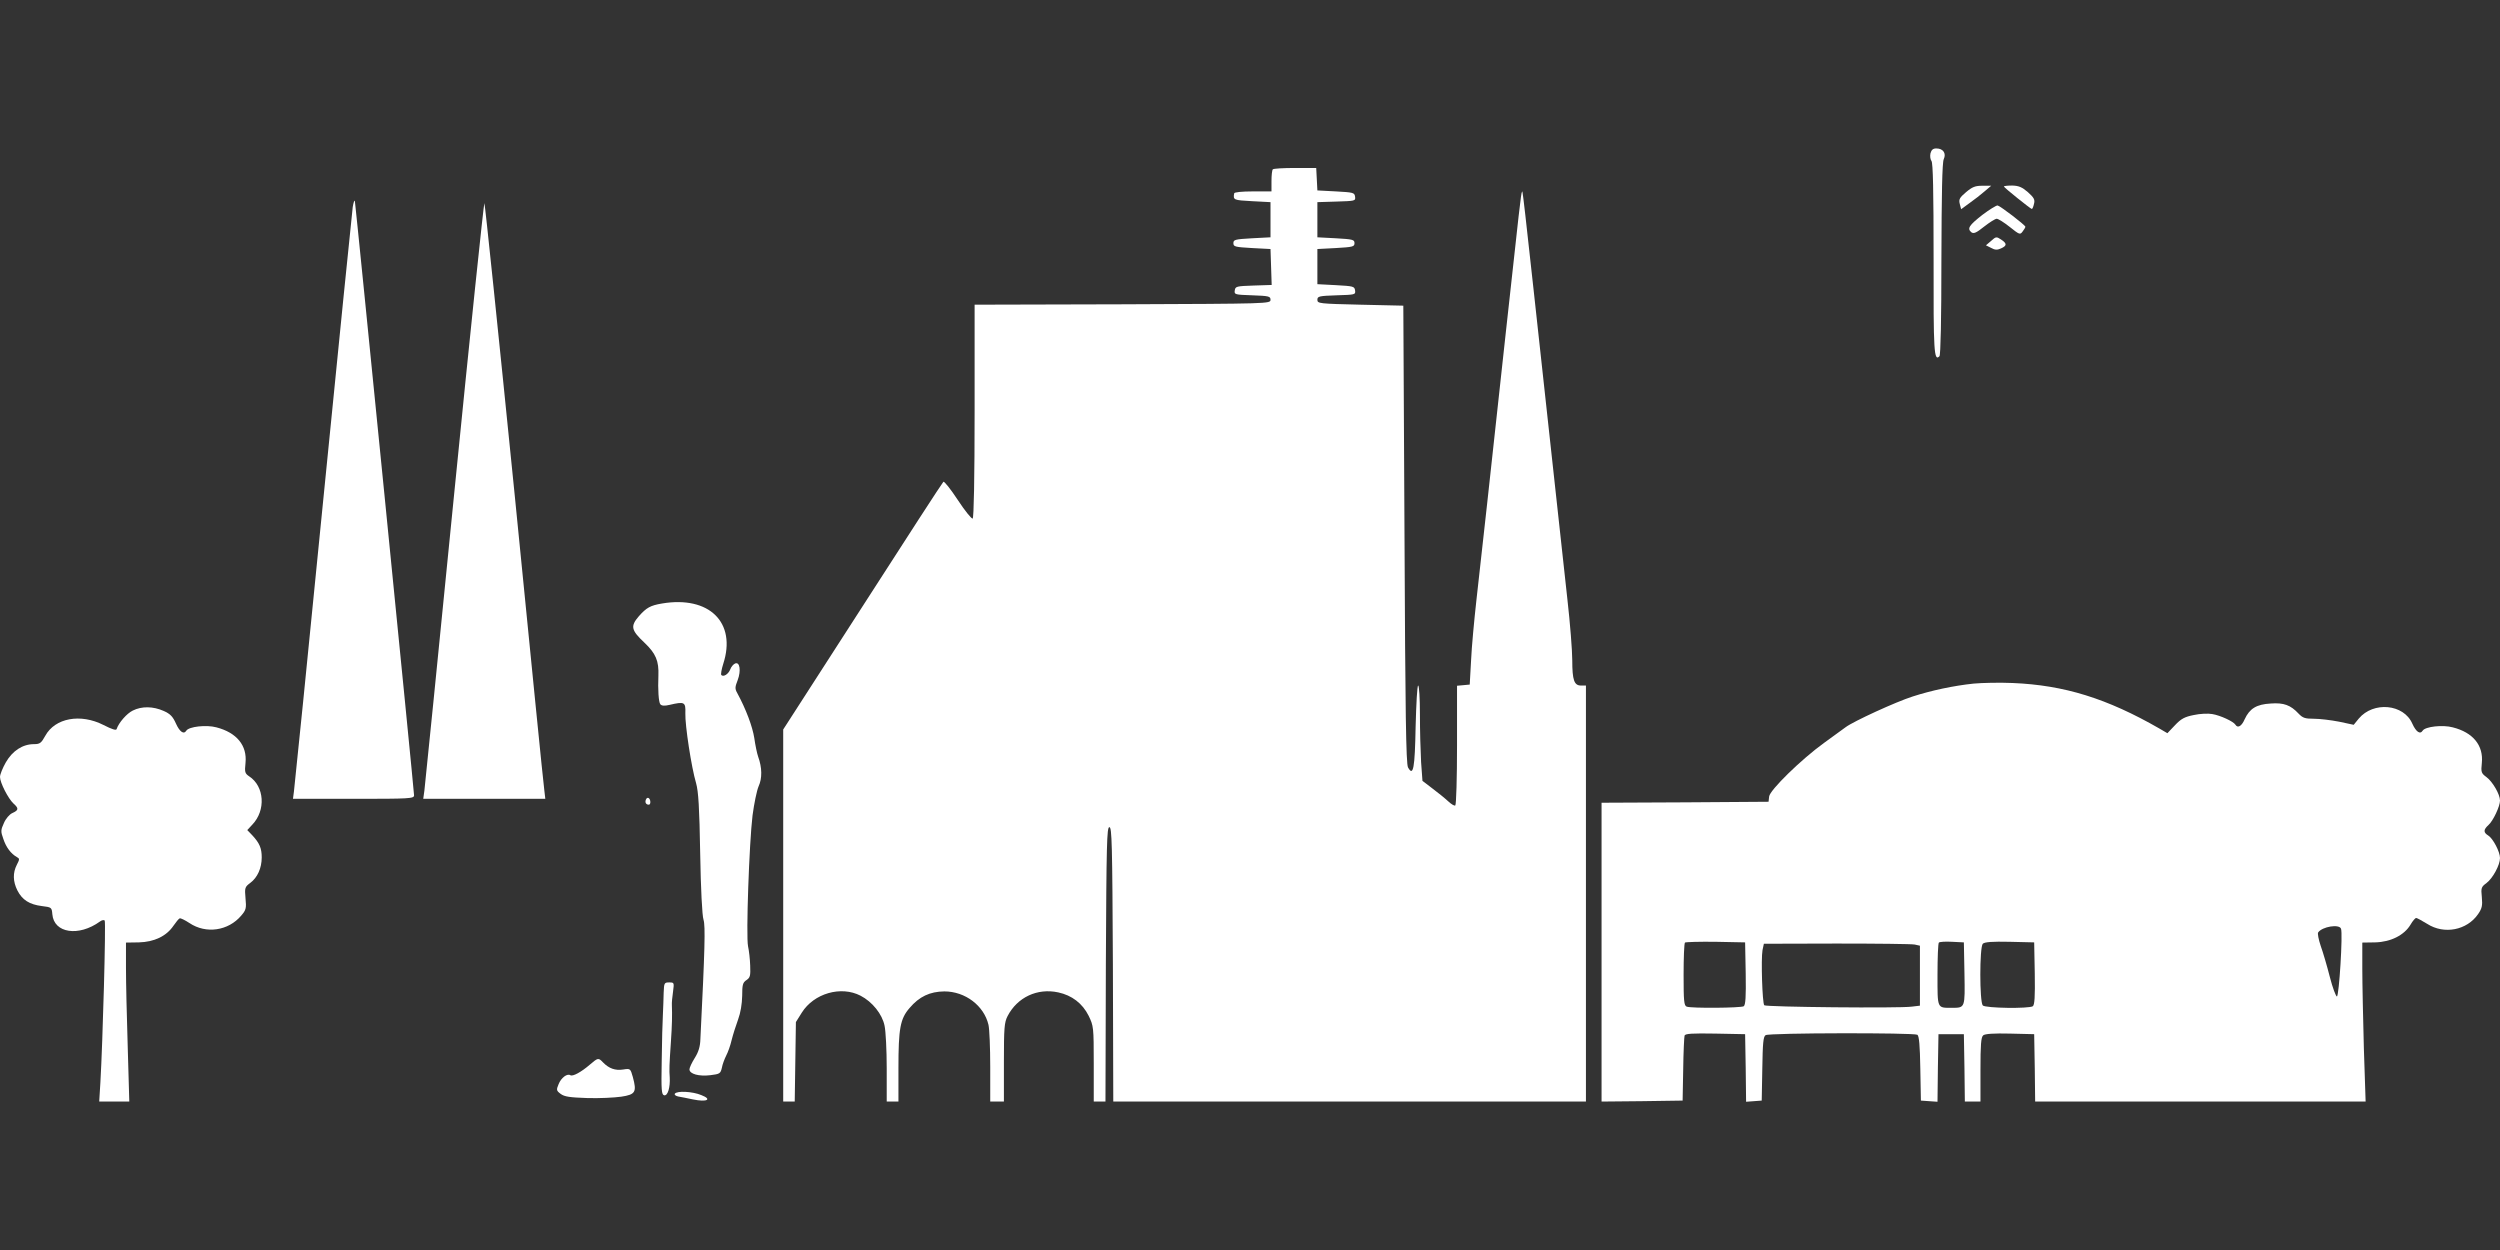
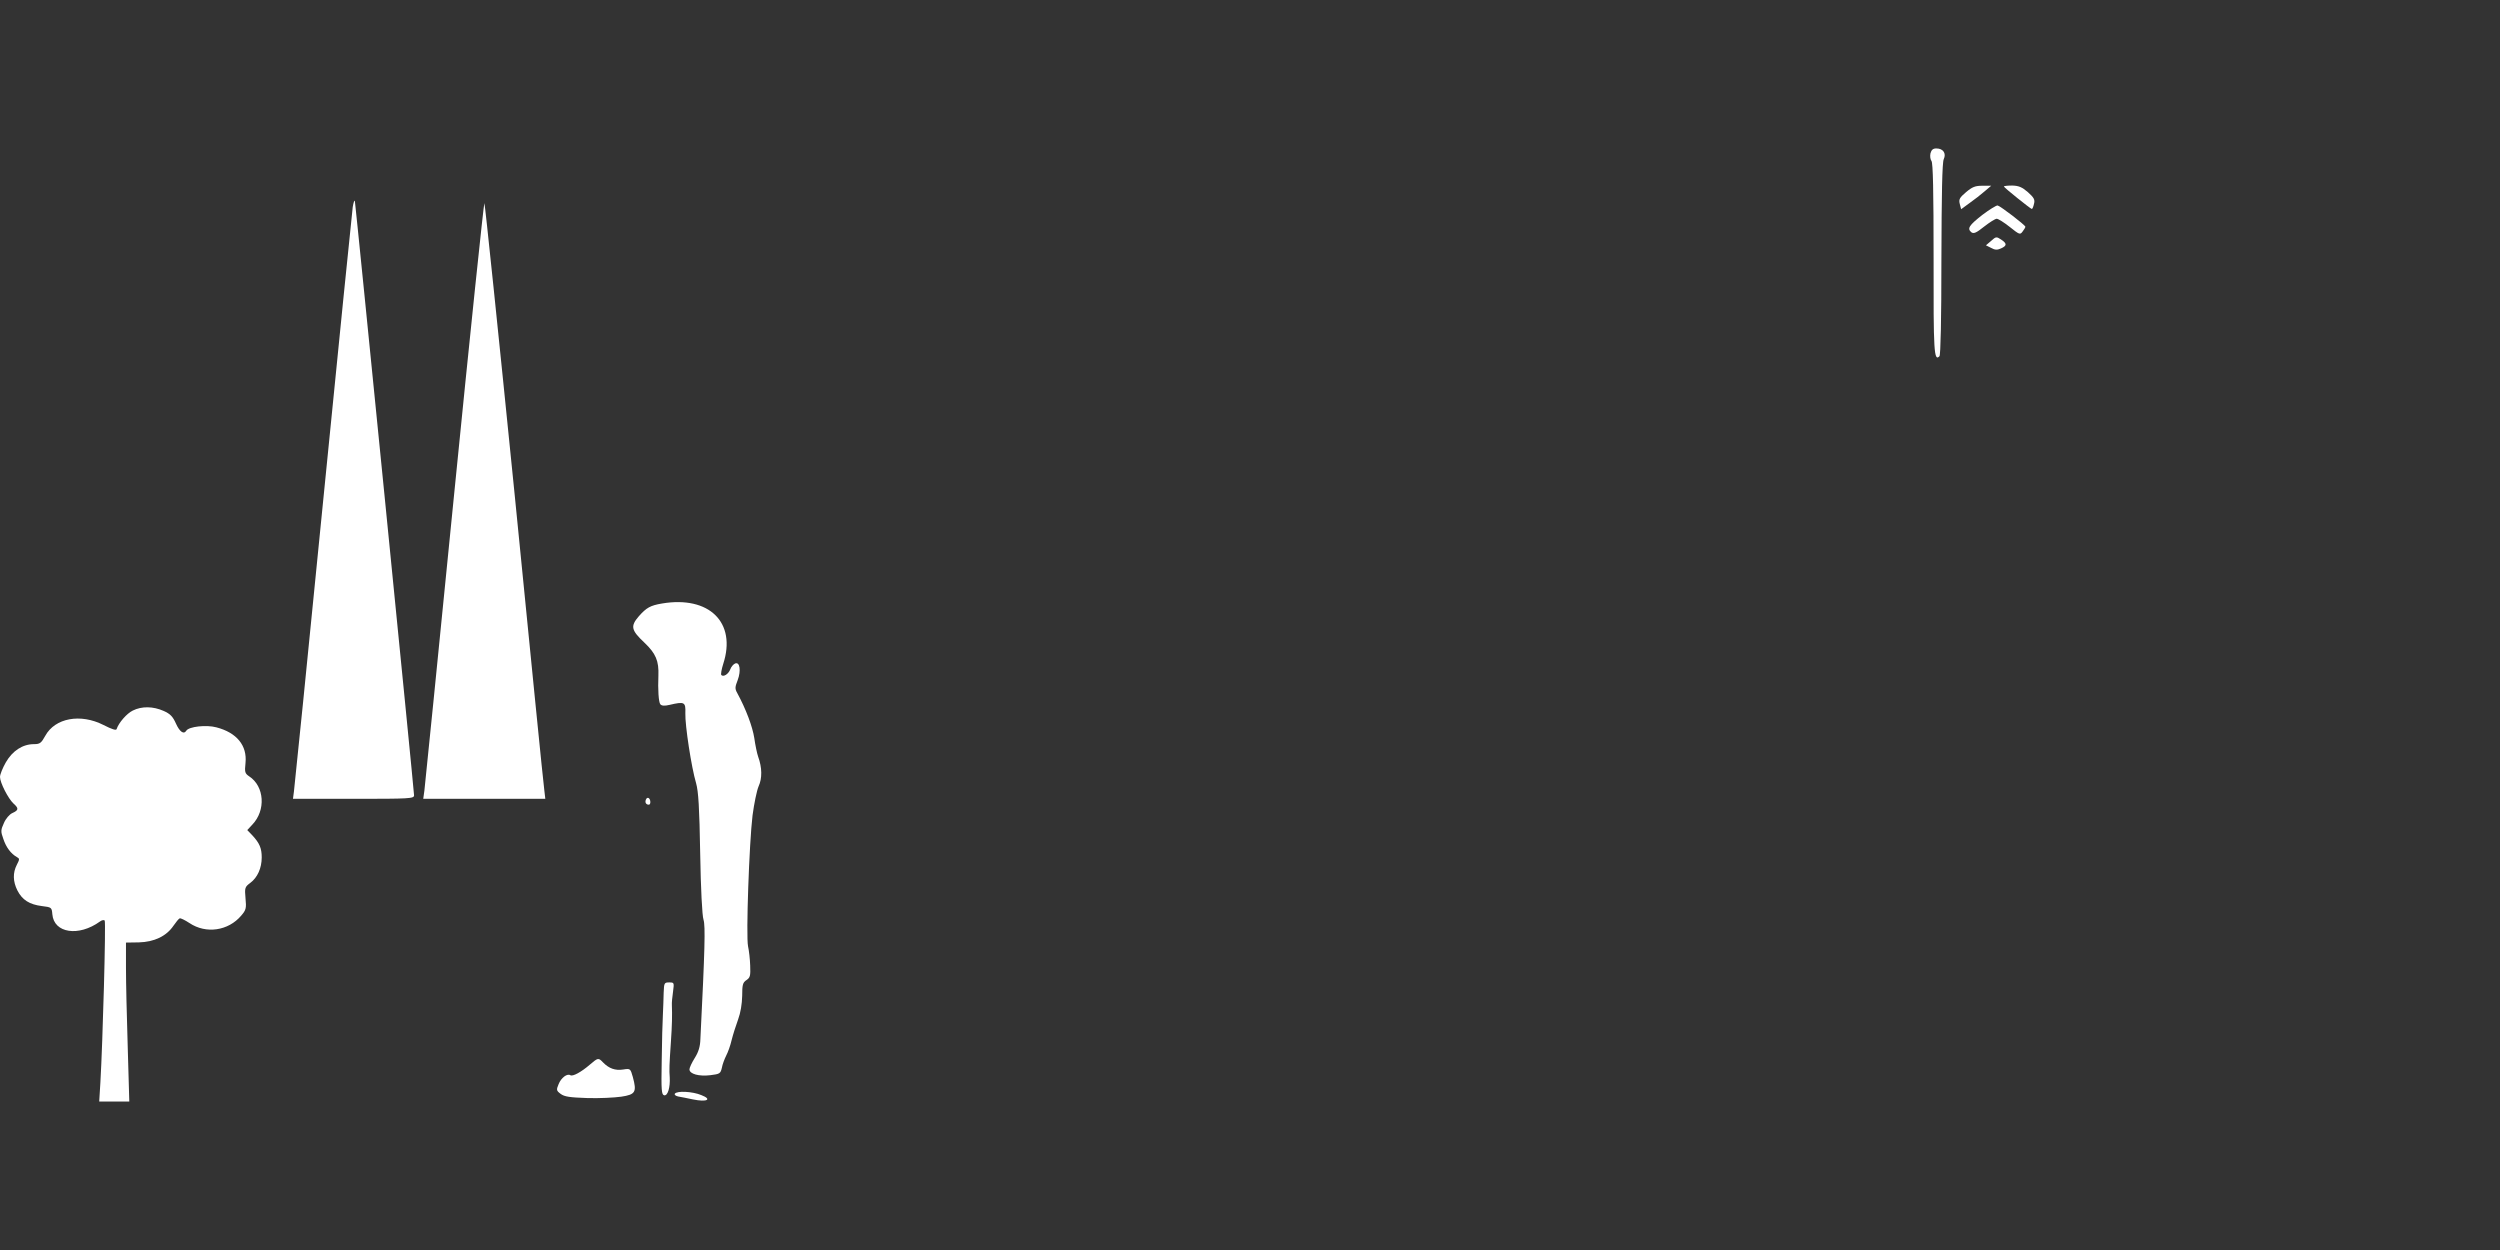
<svg xmlns="http://www.w3.org/2000/svg" version="1.0" width="1280pt" height="640pt" viewBox="0 0 1280 640" preserveAspectRatio="xMidYMid meet">
  <rect x="0" y="0" width="1280" height="640" fill="#333333" stroke="none" />
  <g transform="translate(0,640) scale(0.1,-0.1)" fill="#ffffff" stroke="none">
    <path d="M9884 5615 c-3 -14 -1 -31 5 -39 8 -9 11 -154 11 -501 -1 -478 2 -527 30 -499 6 6 10 188 10 497 1 334 4 496 12 512 14 30 -3 55 -38 55 -17 0 -25 -7 -30 -25z" />
-     <path d="M6517 5533 c-4 -3 -7 -30 -7 -60 l0 -53 -95 0 c-56 0 -96 -4 -96 -10 -6 -34 -3 -35 91 -40 l95 -5 0 -90 0 -90 -95 -5 c-87 -5 -95 -7 -95 -25 0 -18 8 -20 95 -25 l95 -5 3 -92 3 -92 -93 -3 c-87 -3 -93 -4 -96 -25 -3 -21 0 -22 90 -25 85 -3 93 -5 93 -23 0 -20 -8 -20 -757 -23 l-758 -2 0 -544 c0 -348 -4 -547 -10 -551 -5 -3 -40 40 -76 95 -37 56 -70 98 -74 93 -5 -4 -191 -291 -414 -638 l-406 -630 0 -952 0 -953 29 0 30 0 3 203 3 204 30 48 c62 99 201 139 301 87 60 -31 111 -94 123 -154 6 -27 11 -125 11 -218 l0 -170 30 0 30 0 0 170 c0 204 9 254 57 309 50 59 104 84 178 85 107 0 203 -73 226 -171 5 -21 9 -118 9 -215 l0 -178 35 0 35 0 0 200 c0 178 2 205 19 238 50 96 152 144 259 121 70 -15 124 -56 156 -120 25 -52 26 -57 26 -246 l0 -193 30 0 30 0 2 702 c3 617 5 703 18 703 13 0 15 -86 18 -703 l2 -702 1210 0 1210 0 0 1065 0 1065 -25 0 c-35 0 -45 27 -45 129 0 49 -11 190 -25 313 -13 123 -52 473 -85 778 -155 1422 -143 1311 -148 1306 -4 -5 -13 -83 -82 -716 -77 -707 -128 -1176 -151 -1375 -11 -99 -24 -236 -27 -305 l-7 -125 -32 -3 -33 -3 0 -304 c0 -167 -4 -306 -9 -309 -5 -3 -21 7 -37 22 -16 15 -52 44 -80 65 l-51 39 -7 96 c-3 54 -6 163 -6 245 0 81 -4 147 -9 147 -5 0 -10 -94 -13 -210 -4 -215 -12 -258 -39 -209 -10 19 -14 270 -18 1194 l-6 1170 -220 5 c-212 5 -220 6 -220 25 0 18 8 20 98 23 95 3 98 3 95 25 -3 21 -9 22 -98 27 l-95 5 0 90 0 90 95 5 c87 5 95 7 95 25 0 18 -8 20 -95 25 l-95 5 0 90 0 90 98 3 c95 3 98 3 95 25 -3 21 -9 22 -98 27 l-95 5 -3 58 -3 57 -108 0 c-59 0 -111 -3 -114 -7z" />
    <path d="M10066 5416 c-33 -28 -38 -37 -32 -60 l7 -27 44 32 c24 17 59 44 77 60 l33 28 -45 0 c-37 0 -52 -6 -84 -33z" />
    <path d="M10260 5445 c0 -5 137 -115 143 -115 3 0 8 12 11 26 6 22 0 32 -31 60 -30 26 -47 33 -80 34 -24 0 -43 -2 -43 -5z" />
    <path d="M1806 5340 c-3 -25 -72 -700 -151 -1500 -79 -800 -147 -1472 -150 -1492 l-5 -38 310 0 c289 0 310 1 310 18 0 23 -299 3023 -303 3042 -2 8 -7 -5 -11 -30z" />
    <path d="M2326 3878 c-81 -816 -150 -1502 -153 -1525 l-6 -43 313 0 312 0 -5 43 c-4 23 -72 709 -153 1525 -82 815 -151 1482 -154 1482 -3 0 -73 -667 -154 -1482z" />
    <path d="M10150 5300 c-69 -54 -79 -70 -57 -89 12 -9 25 -4 66 29 28 22 57 40 64 40 8 0 38 -19 67 -42 50 -40 53 -41 66 -23 8 10 14 21 14 24 -1 9 -128 106 -142 109 -7 1 -42 -21 -78 -48z" />
    <path d="M10195 5167 l-27 -23 26 -13 c20 -11 31 -12 51 -3 31 14 32 25 0 46 -23 15 -26 15 -50 -7z" />
    <path d="M3389 3310 c-59 -10 -79 -21 -118 -65 -44 -51 -40 -71 28 -135 59 -56 75 -94 72 -170 -3 -69 1 -136 10 -146 7 -8 21 -9 47 -3 77 18 83 15 81 -43 -2 -61 31 -277 55 -358 12 -42 17 -125 21 -360 3 -180 10 -319 17 -339 10 -32 7 -150 -16 -611 -1 -39 -10 -67 -29 -97 -15 -24 -27 -50 -27 -58 0 -24 49 -37 107 -30 48 6 52 8 59 38 3 18 14 46 22 62 9 17 22 53 28 80 7 28 22 75 33 105 13 35 20 80 21 121 0 57 3 69 22 81 19 13 21 22 19 74 -1 32 -6 77 -11 99 -11 52 6 529 23 670 8 61 22 128 31 149 19 41 18 96 -2 151 -6 17 -15 60 -20 96 -9 58 -42 147 -87 230 -13 23 -12 31 2 67 18 48 11 95 -13 85 -8 -3 -20 -16 -25 -30 -9 -24 -35 -41 -46 -29 -3 3 1 29 10 57 69 212 -72 350 -314 309z" />
-     <path d="M10105 2900 c-104 -11 -216 -35 -312 -66 -85 -27 -303 -127 -343 -157 -14 -10 -63 -46 -110 -80 -119 -86 -278 -242 -282 -275 l-3 -27 -427 -3 -428 -2 0 -765 0 -765 208 2 207 3 3 160 c1 88 5 166 7 173 4 10 40 12 157 10 l153 -3 3 -173 2 -173 40 3 40 3 3 163 c2 132 5 165 17 172 18 12 759 13 777 2 9 -6 13 -56 15 -172 l3 -165 42 -3 43 -3 2 173 3 173 65 0 65 0 3 -173 2 -172 40 0 40 0 0 164 c0 127 3 166 14 175 9 8 55 11 137 9 l124 -3 3 -173 2 -172 846 0 846 0 -9 272 c-4 150 -8 333 -8 407 l0 135 66 1 c80 2 149 37 181 91 11 19 24 34 29 34 4 0 30 -14 56 -30 87 -56 204 -33 261 50 20 29 23 44 19 86 -5 48 -3 53 24 73 32 24 69 92 69 128 0 32 -36 100 -60 115 -26 16 -25 30 1 54 24 21 59 96 59 125 0 32 -38 97 -69 120 -27 20 -29 25 -24 73 9 89 -45 156 -149 182 -51 14 -141 4 -154 -17 -13 -21 -34 -6 -53 36 -44 101 -199 115 -274 26 l-26 -32 -75 16 c-41 8 -99 15 -129 15 -45 0 -57 4 -78 26 -41 44 -76 57 -143 52 -73 -4 -108 -26 -133 -80 -16 -37 -36 -48 -48 -28 -10 16 -76 47 -118 54 -21 4 -64 2 -95 -5 -46 -9 -65 -19 -96 -52 l-39 -41 -41 24 c-268 154 -487 222 -751 233 -66 3 -156 1 -200 -3z m1881 -1255 c10 -25 -10 -345 -21 -347 -5 0 -22 44 -36 99 -14 55 -35 127 -47 160 -11 33 -17 64 -13 69 21 30 108 44 117 19z m-3048 -229 c2 -121 -1 -161 -10 -168 -15 -9 -269 -11 -292 -2 -14 5 -16 29 -16 163 0 87 3 161 7 165 4 3 75 5 157 4 l151 -3 3 -159z m1120 0 c3 -178 4 -176 -65 -176 -76 0 -73 -6 -73 169 0 87 3 161 7 165 4 4 34 6 68 4 l60 -3 3 -159z m360 0 c2 -121 -1 -161 -10 -168 -21 -13 -242 -10 -256 4 -17 17 -17 299 0 316 9 9 49 12 138 10 l125 -3 3 -159z m-615 148 l27 -6 0 -153 0 -154 -42 -5 c-66 -9 -745 -2 -755 7 -10 11 -17 237 -9 282 l7 33 372 1 c205 0 384 -2 400 -5z" />
    <path d="M680 2762 c-31 -15 -72 -62 -83 -95 -2 -8 -24 -1 -67 21 -118 60 -248 36 -298 -55 -21 -38 -28 -43 -58 -43 -58 0 -110 -34 -144 -93 -16 -28 -30 -62 -30 -75 0 -29 42 -111 69 -136 28 -25 27 -34 -6 -49 -14 -6 -34 -29 -43 -51 -16 -35 -17 -43 -3 -81 14 -43 39 -76 69 -93 15 -8 15 -11 0 -40 -21 -41 -20 -85 3 -131 25 -49 62 -72 125 -80 50 -6 51 -7 54 -42 8 -97 135 -116 244 -37 9 7 20 9 24 5 7 -6 -10 -623 -22 -829 l-6 -98 77 0 77 0 -8 278 c-5 152 -9 335 -9 406 l0 130 66 1 c79 2 141 32 177 85 13 19 27 36 32 38 5 2 27 -9 50 -24 85 -57 199 -40 265 38 25 29 27 38 22 89 -5 54 -3 58 25 79 36 27 58 75 58 130 0 47 -11 73 -48 113 l-26 27 26 28 c70 73 62 196 -16 247 -22 15 -24 21 -19 69 9 89 -45 155 -149 182 -51 14 -141 4 -154 -17 -13 -21 -34 -6 -53 36 -16 36 -29 50 -63 65 -54 24 -112 25 -158 2z" />
    <path d="M3307 2306 c-6 -15 1 -26 15 -26 11 0 10 27 -1 34 -5 3 -11 0 -14 -8z" />
    <path d="M3398 1318 c0 -29 -3 -80 -4 -113 -2 -33 -5 -139 -6 -235 -3 -155 -1 -175 13 -178 18 -3 31 40 28 93 -3 36 -2 63 6 180 6 86 7 139 5 188 -1 12 2 43 6 70 6 46 6 47 -20 47 -25 0 -26 -3 -28 -52z" />
    <path d="M3020 949 c-44 -38 -88 -62 -100 -54 -16 10 -47 -13 -60 -46 -12 -29 -12 -33 11 -50 19 -14 46 -18 135 -21 61 -2 140 2 175 7 73 11 80 24 59 101 -12 43 -13 44 -50 38 -40 -6 -72 5 -103 37 -23 24 -25 24 -67 -12z" />
    <path d="M3455 800 c-3 -5 4 -11 17 -14 13 -2 47 -9 76 -15 72 -15 100 0 43 22 -45 19 -126 23 -136 7z" />
  </g>
</svg>